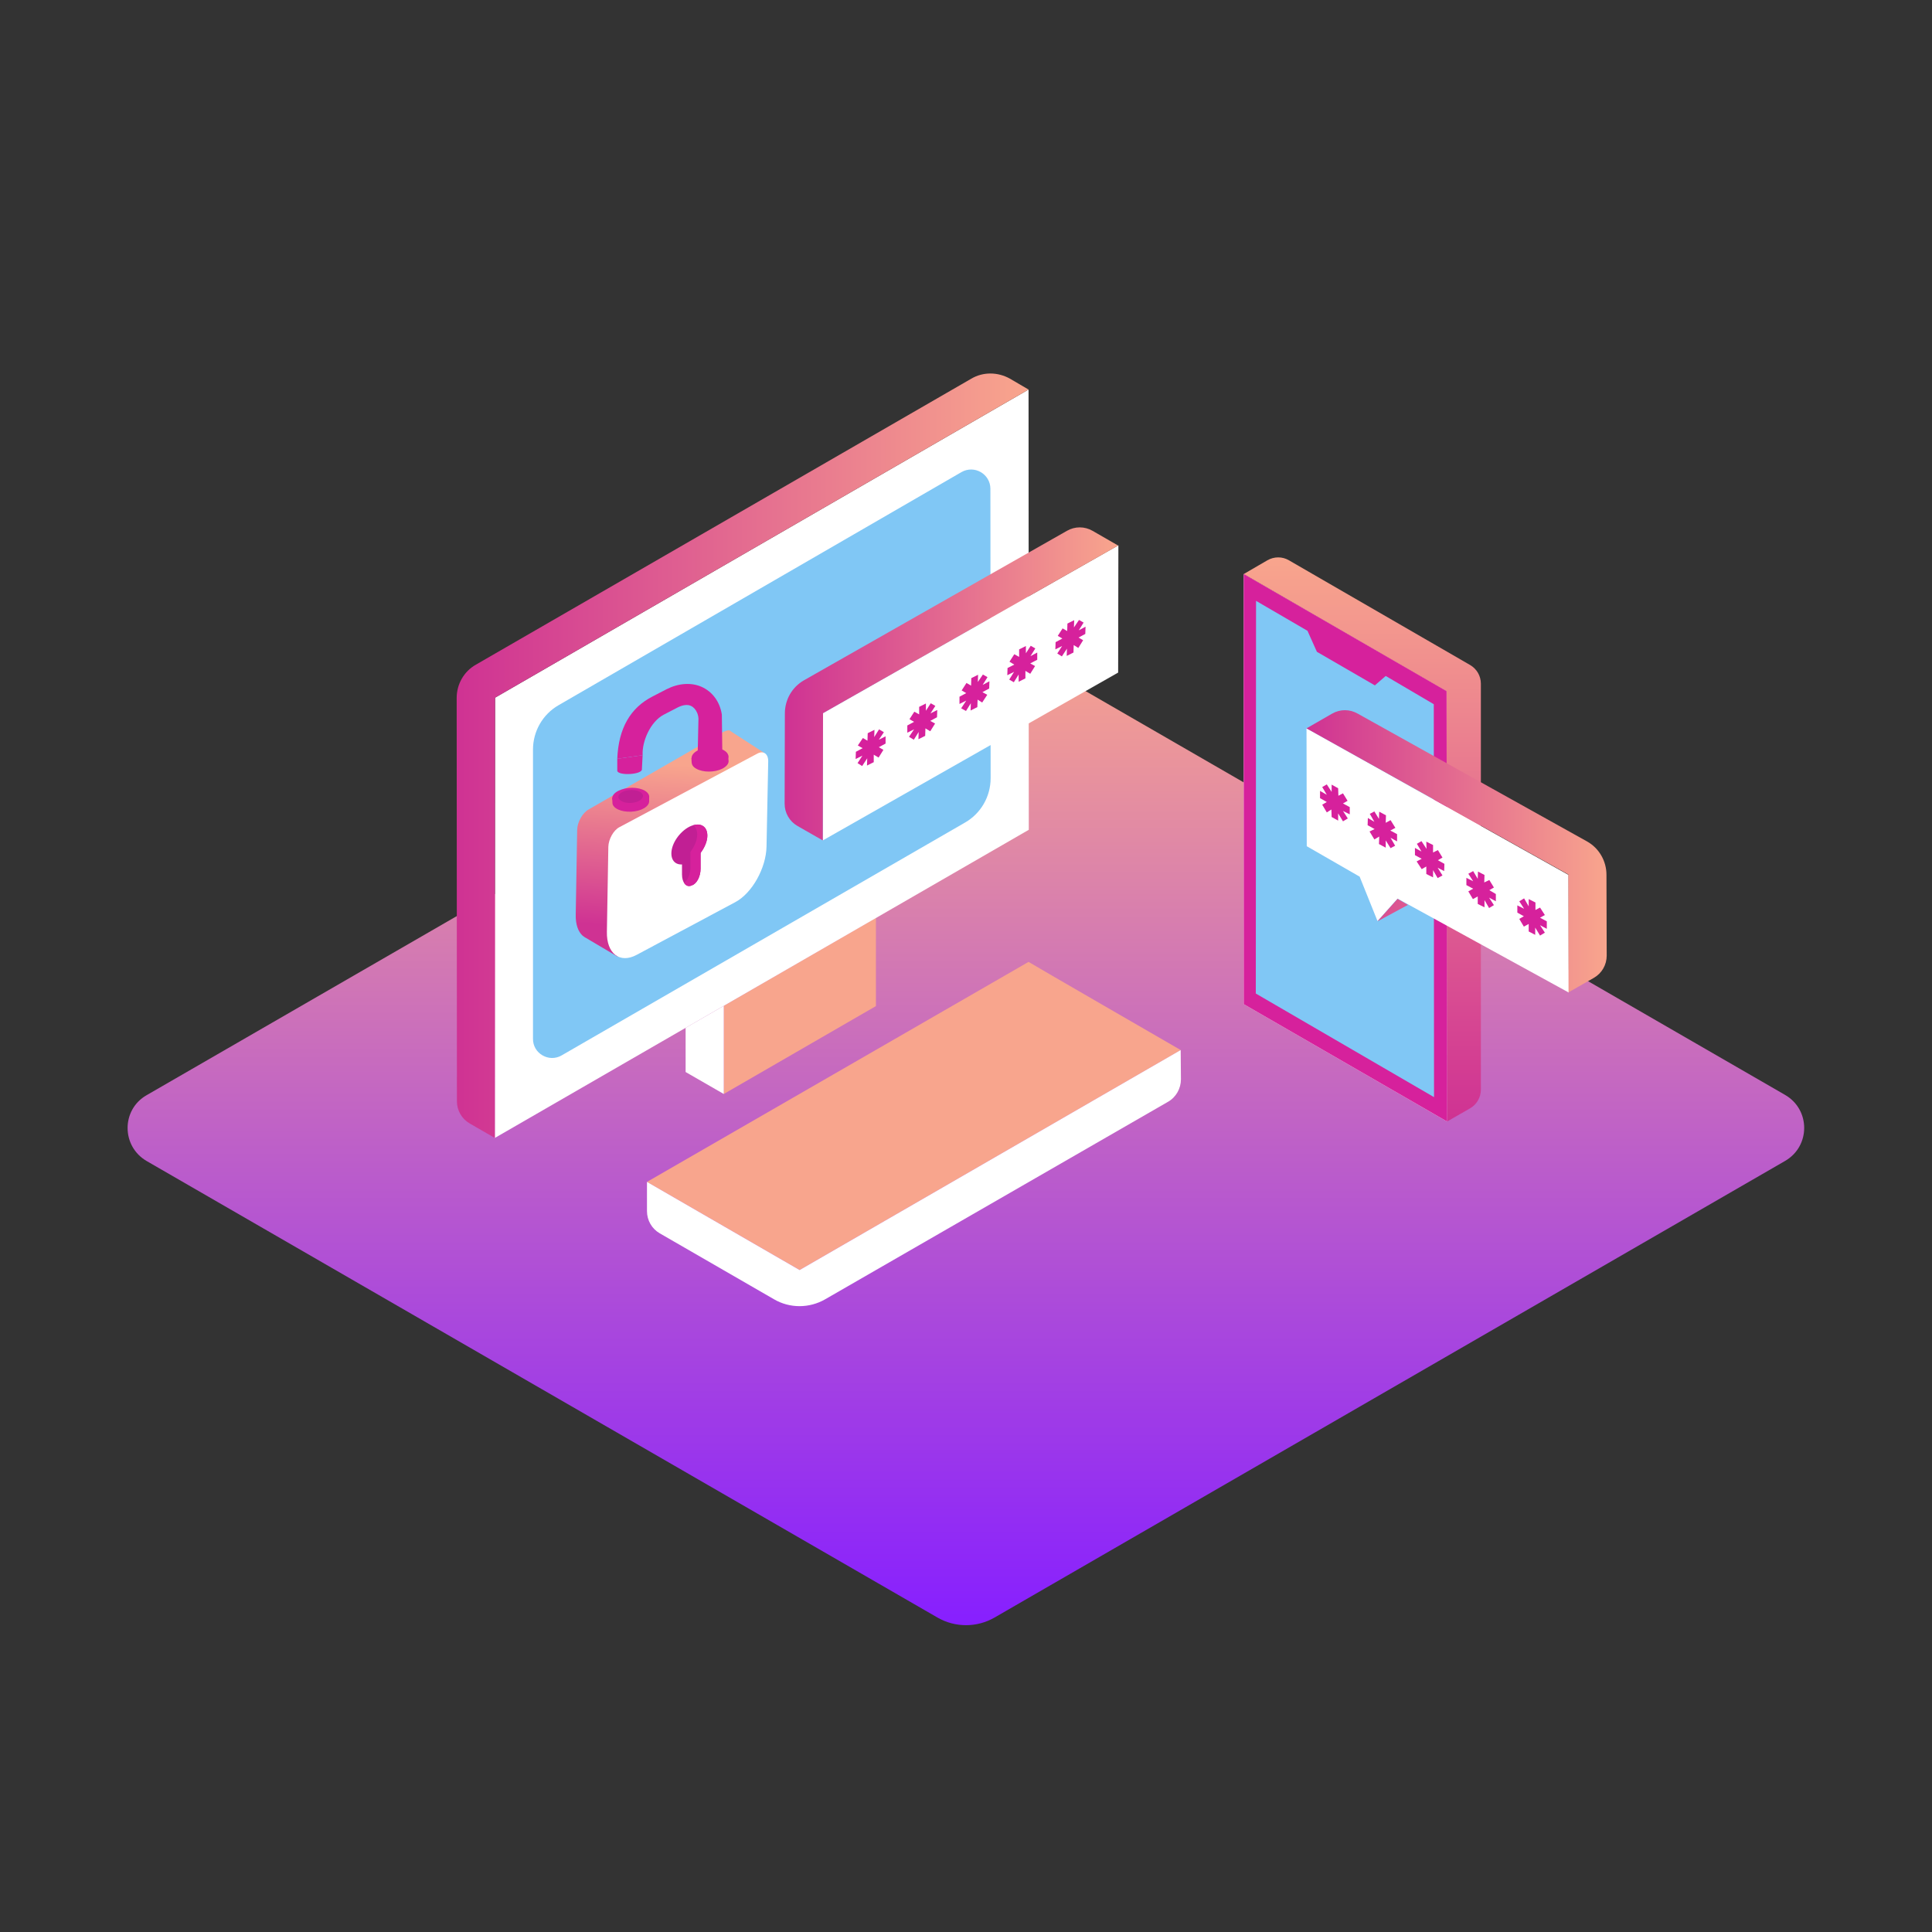
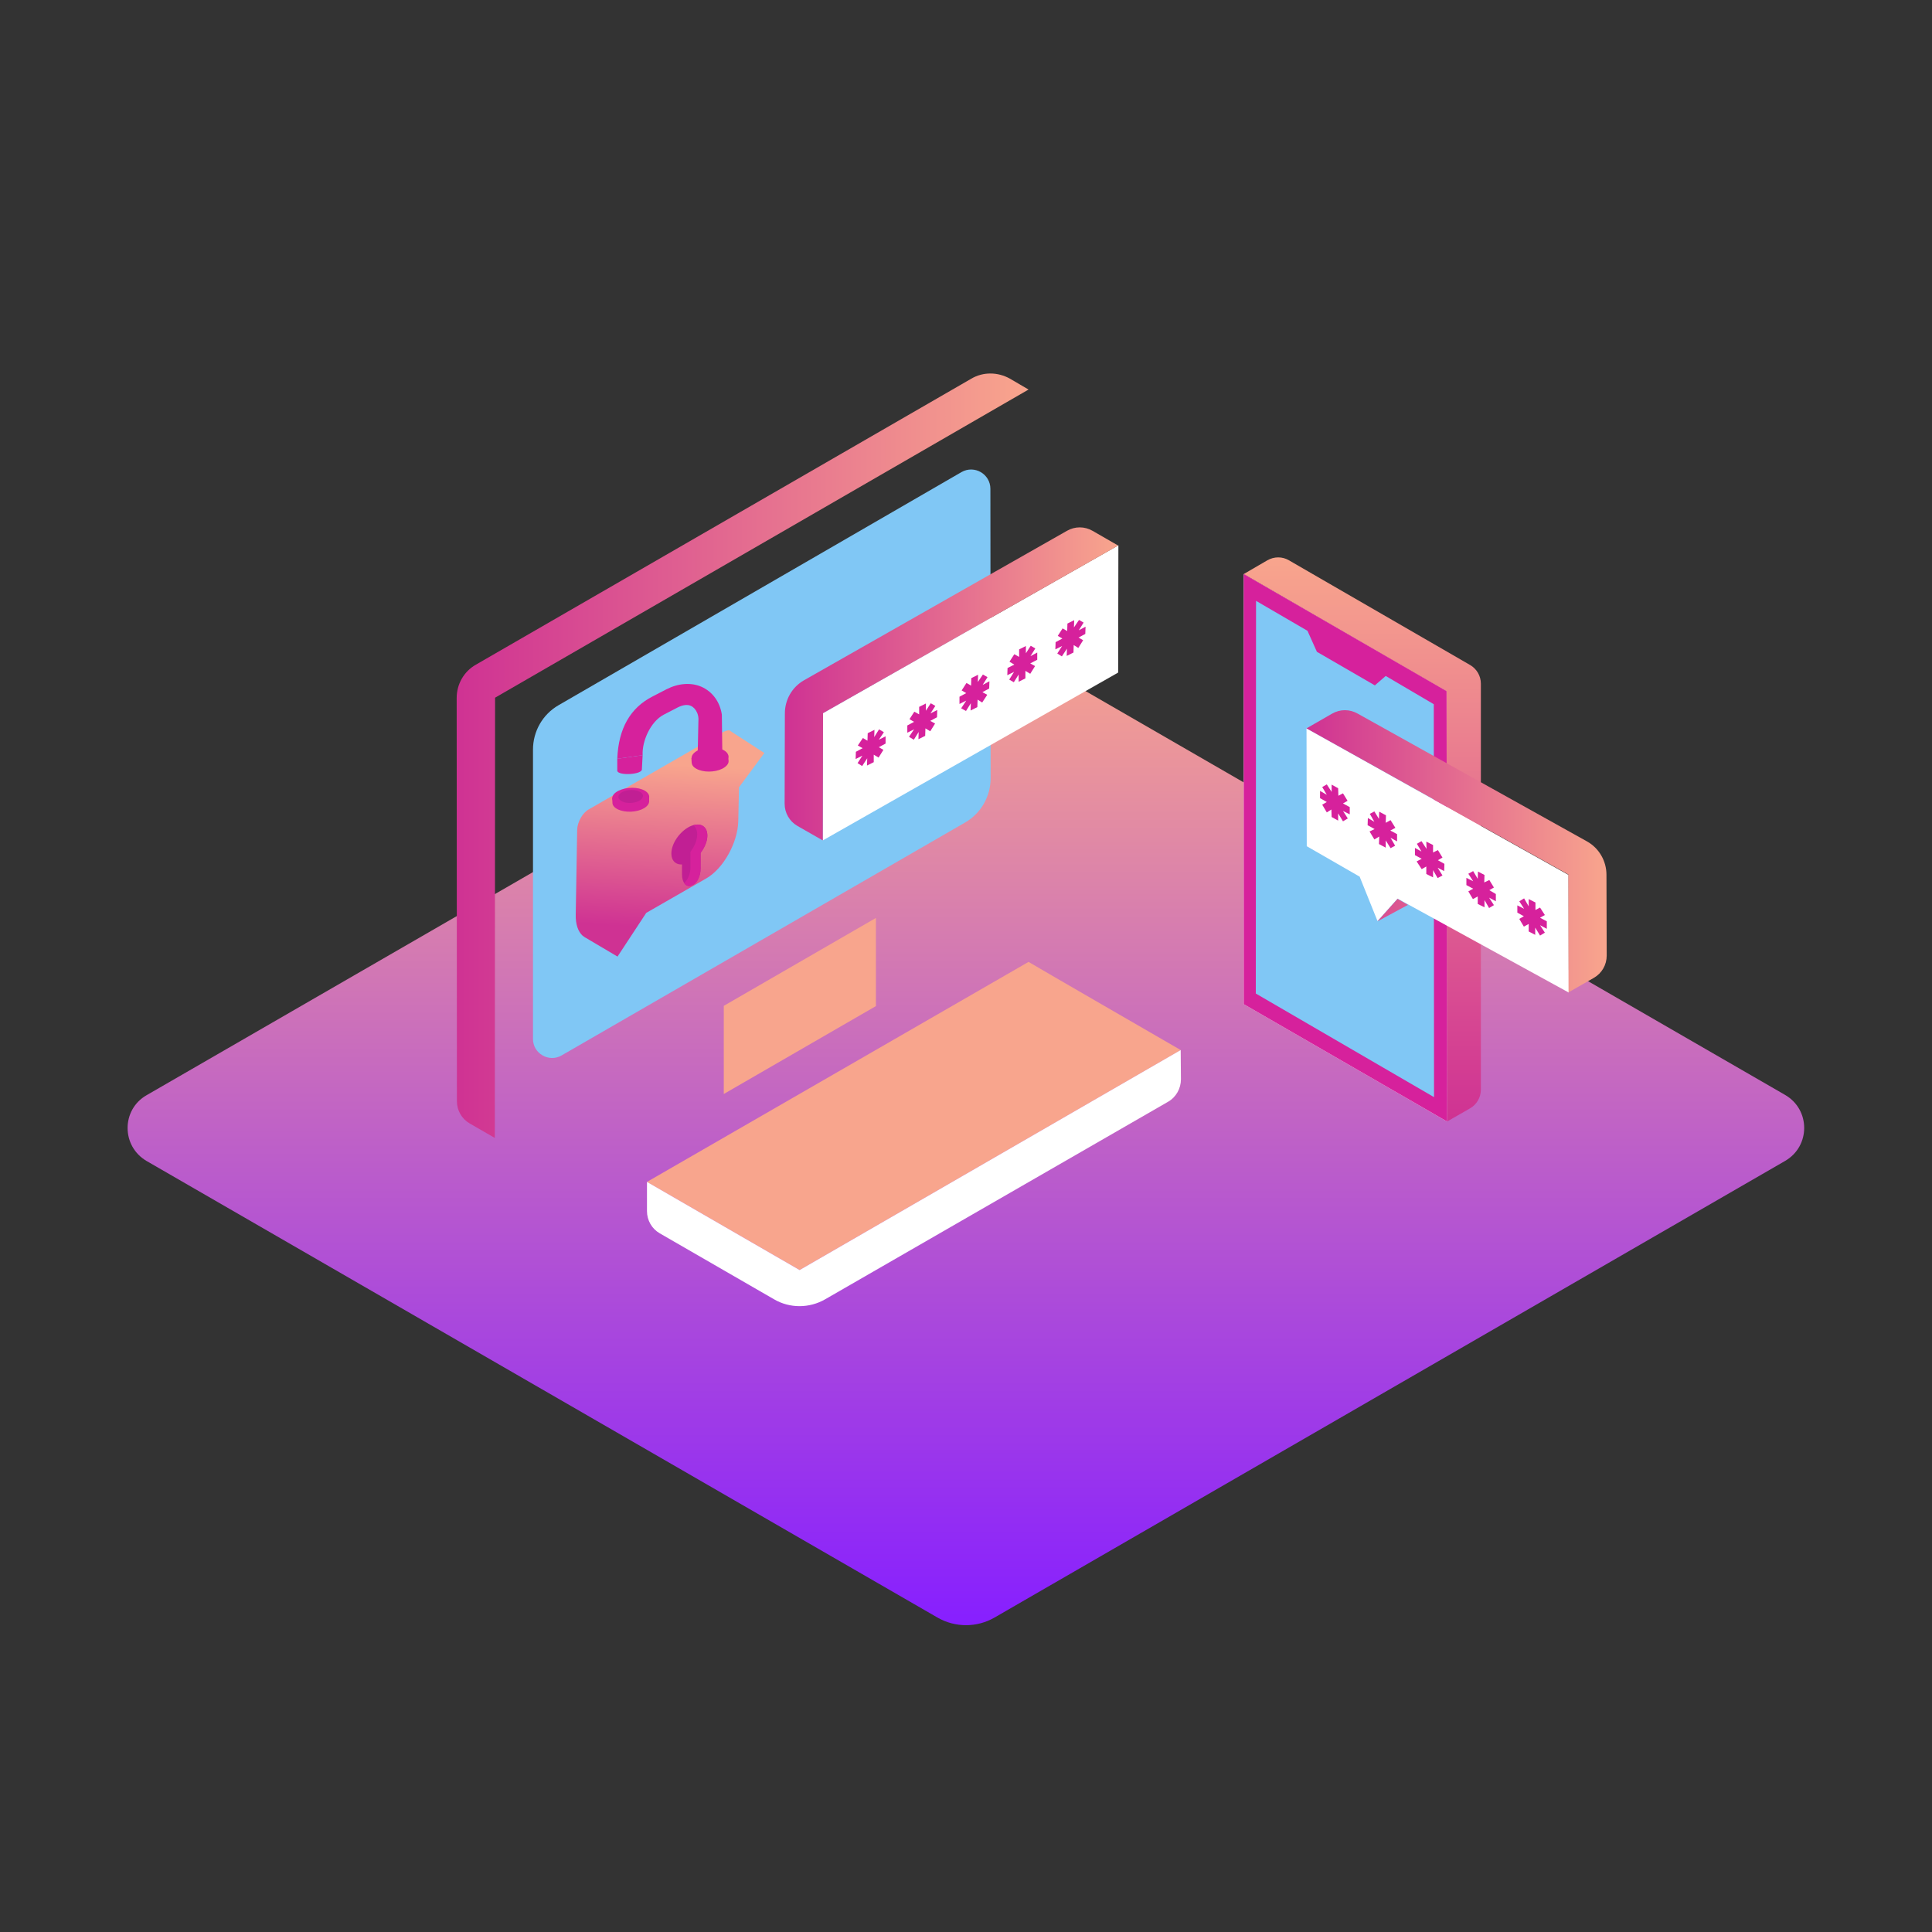
<svg xmlns="http://www.w3.org/2000/svg" version="1.1" id="Layer_1" x="0px" y="0px" viewBox="0 0 800 800" style="enable-background:new 0 0 800 800;" xml:space="preserve">
  <rect x="0" y="0" width="800" height="800" fill="#333333" stroke="none" />
  <style type="text/css">
	.st0{display:none;}
	.st1{display:inline;fill:#871FFF;}
	.st2{fill:url(#SVGID_1_);}
	.st3{fill:#F8A58D;}
	.st4{fill:#FFFFFF;}
	.st5{fill:url(#SVGID_2_);}
	.st6{fill:#80C7F5;}
	.st7{fill:url(#SVGID_3_);}
	.st8{fill:#D6219C;}
	.st9{fill:url(#SVGID_4_);}
	.st10{fill:url(#SVGID_5_);}
	.st11{fill:#C11F94;}
	.st12{fill:url(#SVGID_6_);}
</style>
  <g id="Layer_1_1_" class="st0">
    <rect x="-7.2" y="-7.2" class="st1" width="814.5" height="814.5" />
  </g>
  <g id="Layer_2_1_">
</g>
  <linearGradient id="SVGID_1_" gradientUnits="userSpaceOnUse" x1="399.956" y1="126.05" x2="399.956" y2="537.75" gradientTransform="matrix(1 0 0 -1 0 799)">
    <stop offset="8.011200e-04" style="stop-color:#871FFF" />
    <stop offset="1" style="stop-color:#F8A58D" />
  </linearGradient>
  <path class="st2" d="M60.7,453.5l327.5-189.1c7.3-4.2,16.3-4.2,23.6,0l327.4,189c10.5,6.1,10.5,21.2,0,27.3L411.8,669.8  c-7.3,4.2-16.3,4.2-23.6,0l-327.4-189C50.2,474.7,50.2,459.5,60.7,453.5z" />
  <path class="st3" d="M267.9,489.4l63.2,36.5l157.8-91.1c0,0-63-36.4-63-36.5L267.9,489.4z" />
  <path class="st4" d="M488.9,434.8l0.1,12.1c0,3.8-2,7.4-5.3,9.3l-142,81.8c-6.6,3.8-14.7,3.8-21.2,0l-47.3-27.3  c-3.3-1.9-5.3-5.4-5.3-9.2v-12.1l63.2,36.5L488.9,434.8z" />
  <polygon class="st3" points="362.7,380.1 362.7,416.6 299.7,453 299.7,416.5 " />
-   <polygon class="st4" points="299.7,453 283.9,443.9 283.9,425.6 299.7,416.5 " />
-   <polygon class="st4" points="204.9,471.2 426,343.6 425.9,161.3 205,288.9 " />
  <linearGradient id="SVGID_2_" gradientUnits="userSpaceOnUse" x1="189.1" y1="486.069" x2="425.9" y2="486.069" gradientTransform="matrix(1 0 0 -1 0 799)">
    <stop offset="0" style="stop-color:#CF3293" />
    <stop offset="0.998" style="stop-color:#F8A58D" />
  </linearGradient>
  <path class="st5" d="M204.9,471.2l-10.4-6c-3.3-1.9-5.3-5.4-5.3-9.2l-0.1-167c0-5.7,3-11,8-13.8l205.1-118.4c4.9-2.9,11-2.8,16,0  l7.7,4.5L205,288.9L204.9,471.2z" />
  <path class="st6" d="M232.6,437l167-96.4c6.6-3.8,10.6-10.8,10.6-18.4l-0.1-119.8c0-6.1-6.6-10-12-6.9L231.3,292  c-6.6,3.8-10.6,10.8-10.6,18.4v119.7C220.6,436.2,227.3,440.1,232.6,437z" />
  <g>
    <polygon class="st4" points="599.2,464.4 515,415.8 515,237.7 599.1,286.2  " />
    <linearGradient id="SVGID_3_" gradientUnits="userSpaceOnUse" x1="564.1" y1="334.6" x2="564.1" y2="568.2" gradientTransform="matrix(1 0 0 -1 0 799)">
      <stop offset="0" style="stop-color:#CF3293" />
      <stop offset="0.998" style="stop-color:#F8A58D" />
    </linearGradient>
    <path class="st7" d="M599.2,464.4l9.6-5.5c2.7-1.6,4.4-4.5,4.4-7.7V283.1c0-3.2-1.7-6.1-4.4-7.7L533.7,232c-2.7-1.6-6.1-1.6-8.9,0   l-9.8,5.7l84,48.6L599.2,464.4z" />
    <polygon class="st8" points="515,237.7 599,286.2 599.2,464.4 515,415.8  " />
    <polygon class="st6" points="520.1,248.8 541.4,261.2 545.3,269.9 569.3,283.8 573.8,279.9 593.7,291.6 593.8,454.3 520,411.4  " />
  </g>
  <g>
    <polygon class="st4" points="541,301.6 541.1,350.4 563,363 570.4,381.4 578.7,372.1 649.6,411 649.5,362.3  " />
    <linearGradient id="SVGID_4_" gradientUnits="userSpaceOnUse" x1="541" y1="446.512" x2="665.3" y2="446.512" gradientTransform="matrix(1 0 0 -1 0 799)">
      <stop offset="0" style="stop-color:#CF3293" />
      <stop offset="0.998" style="stop-color:#F8A58D" />
    </linearGradient>
    <path class="st9" d="M541,301.6l10.6-6.1c3.3-1.9,7.3-1.9,10.6,0l95.1,53c4.9,2.8,7.9,8.1,7.9,13.7l0.1,33.5c0,3.8-2,7.3-5.3,9.2   l-10.5,6l-0.1-48.8L541,301.6z M583,374.7l-4.3-2.5l-8.3,9.3L583,374.7z" />
  </g>
  <g>
    <g>
      <linearGradient id="SVGID_5_" gradientUnits="userSpaceOnUse" x1="274.765" y1="414.645" x2="278.336" y2="482.502" gradientTransform="matrix(1 0 0 -1 0 799)">
        <stop offset="0" style="stop-color:#CF3293" />
        <stop offset="0.998" style="stop-color:#F8A58D" />
      </linearGradient>
      <path class="st10" d="M243.7,335.2l52-29.9c1.5-0.9,5.1-3.4,6.5-2.8l1,0.7l13.3,8.6L306,326l-0.3,14c-0.2,8.9-6.1,19.6-13.2,23.7    L267.6,378l-11.9,18.1L242,388c-0.2-0.2-0.4-0.3-0.7-0.5l0,0l0,0c-1.9-1.7-3-4.7-2.9-8.8l0.6-35.2    C239.1,340.4,241.2,336.6,243.7,335.2z" />
-       <path class="st4" d="M263.6,395.4l40.8-21.8c7-3.7,12.8-14.1,13-23l0.7-35.2c0.1-3.2-1.9-4.7-4.4-3.4l-57.2,30.5    c-2.5,1.3-4.5,5-4.6,8.1l-0.6,35.2C251.1,394.9,256.7,399.1,263.6,395.4z" />
      <g>
        <path class="st8" d="M268.8,329.8v1.9c0.1,2.2-3.2,4.2-7.4,4.4c-4.2,0.2-7.7-1.4-7.8-3.6s-0.1-2.2-0.1-2.2" />
        <path class="st8" d="M255.4,333.1c2.8,1.6,7.6,1.6,10.8,0c3.2-1.6,3.5-4.1,0.8-5.7c-2.8-1.6-7.6-1.6-10.8,0     C253,328.9,252.6,331.5,255.4,333.1z" />
        <path class="st8" d="M286.3,313.9c0,0,0,0,0.1,1.9c0.1,0.9,0.6,1.8,1.9,2.5c2.8,1.6,7.6,1.6,10.8,0c1.7-0.9,2.6-2,2.6-3.1     l-0.2-2.4" />
        <path class="st8" d="M299.9,312.6c-2.8-1.6-7.6-1.6-10.8,0" />
        <path class="st8" d="M288.2,316.4c2.8,1.6,7.6,1.6,10.8,0s3.5-4.1,0.8-5.7c-2.8-1.6-7.6-1.6-10.8,0     C285.8,312.3,285.5,314.9,288.2,316.4z" />
        <g>
          <g>
            <path class="st11" d="M257.3,331.7c1.9,1.1,5.1,1,7.2,0c2.1-1.1,2.4-2.8,0.5-3.8c-1.9-1.1-5.1-1-7.2,0       C255.7,328.9,255.4,330.6,257.3,331.7z" />
            <path class="st8" d="M290.3,314.4c1.9,1.1,5.1,1,7.2,0c2.1-1.1,2.4-2.8,0.5-3.8s-5.1-1-7.2,0       C288.6,311.6,288.4,313.4,290.3,314.4z" />
            <g>
              <path class="st8" d="M255.6,314.2v5c0.4,2.1,10.6,1.6,10.2-0.8l0.3-5.7" />
              <path class="st8" d="M266.1,312.7c-0.3-5.7,3.2-13.9,8.8-16.8l5.8-3c2-1,4-1.3,5.4-0.6c1.1,0.5,2,1.5,2.6,2.9        c0.4,1,0.6,2.1,0.5,3.2l-0.3,13.7c0.4,2.4,10.6,2.4,10.2,0l-0.2-16.2c-0.8-5.3-3.9-9.5-8.4-11.5c-4.3-1.9-9.6-1.5-14.5,1        l-5.8,3c-9.2,4.7-14.1,13.2-14.6,25.8" />
            </g>
          </g>
        </g>
      </g>
      <path class="st11" d="M292.9,346c0-4.1-3.3-5.7-7.4-3.7c-4.1,2.1-7.5,7-7.5,11.1s3.3,5.7,7.4,3.7S292.9,350.1,292.9,346z" />
      <path class="st11" d="M286.5,345.1l-0.5,0.2c-2,0.6-3.6,3.7-3.6,6.9v9.9c0,3.2,1.6,5.3,3.6,4.7l0.5-0.2c2-0.6,3.6-3.7,3.6-6.9    v-9.9C290.1,346.6,288.5,344.5,286.5,345.1z" />
      <path class="st8" d="M285.9,359.2v-6.5c1.7-2.2,2.8-4.8,2.8-7.2c0-1.7-0.6-3-1.6-3.8c3.4-1,5.8,0.7,5.8,4.3c0,2.3-1.1,4.9-2.8,7.2    v6.5c0,3.2-1.6,6.3-3.6,6.9l-0.5,0.2c-1.1,0.3-2.1-0.1-2.7-1.2C284.8,364.4,285.9,361.8,285.9,359.2z" />
    </g>
  </g>
  <g>
    <g>
      <polygon class="st4" points="463.1,225.8 463,278.5 340.7,348 340.8,295.3   " />
      <linearGradient id="SVGID_6_" gradientUnits="userSpaceOnUse" x1="324.9" y1="515.812" x2="463" y2="515.812" gradientTransform="matrix(1 0 0 -1 0 799)">
        <stop offset="0" style="stop-color:#CF3293" />
        <stop offset="0.998" style="stop-color:#F8A58D" />
      </linearGradient>
      <path class="st12" d="M340.8,295.3l-0.1,52.7l-10.5-6c-3.3-1.9-5.3-5.4-5.3-9.2l0.1-37.4c0-5.7,3-10.9,7.9-13.7l108.9-61.9    c3.3-1.9,7.3-1.9,10.6,0l10.6,6.1L340.8,295.3z" />
    </g>
    <g>
      <g>
        <g>
          <polygon class="st8" points="375.7,300.4 378.5,298.9 376.6,297.8 378.6,294.7 380.6,295.8 380.6,292.7 383.4,291.3       383.4,294.3 385.4,291.2 387.3,292.3 385.3,295.4 388.1,294 388,297 385.2,298.5 387.2,299.6 385.2,302.8 383.2,301.6       383.1,304.7 380.3,306.1 380.4,303.1 378.4,306.3 376.4,305.1 378.5,302 375.7,303.4     " />
        </g>
      </g>
      <g>
        <g>
          <polygon class="st8" points="354.4,311.3 357.2,309.8 355.2,308.7 357.3,305.6 359.2,306.7 359.3,303.6 362.1,302.2 362,305.2       364,302 366,303.2 363.9,306.3 366.7,304.9 366.7,307.9 363.9,309.4 365.8,310.5 363.8,313.7 361.8,312.5 361.8,315.6 359,317       359.1,314 357,317.2 355.1,316 357.1,312.9 354.3,314.3     " />
        </g>
      </g>
      <g>
        <g>
          <polygon class="st8" points="437.1,265.9 439.9,264.4 438,263.3 440,260.2 441.9,261.3 442,258.2 444.8,256.8 444.7,259.8       446.8,256.7 448.7,257.8 446.7,261 449.5,259.5 449.4,262.5 446.6,264 448.5,265.1 446.5,268.3 444.6,267.1 444.5,270.2       441.7,271.6 441.8,268.6 439.7,271.8 437.8,270.6 439.8,267.5 437,268.9     " />
        </g>
      </g>
      <g>
        <g>
          <polygon class="st8" points="417.2,276.6 420,275.2 418,274 420,270.9 422,272 422,268.9 424.8,267.5 424.8,270.5 426.8,267.4       428.7,268.5 426.7,271.7 429.5,270.2 429.5,273.2 426.6,274.7 428.6,275.8 426.6,279 424.6,277.8 424.6,280.9 421.8,282.3       421.8,279.3 419.8,282.5 417.9,281.4 419.9,278.2 417.1,279.6     " />
        </g>
      </g>
      <g>
        <g>
          <polygon class="st8" points="397.3,288.5 400.1,287 398.2,285.9 400.2,282.8 402.1,283.9 402.2,280.8 405,279.4 404.9,282.4       407,279.3 408.9,280.4 406.9,283.6 409.7,282.1 409.6,285.1 406.8,286.6 408.8,287.7 406.7,290.9 404.8,289.7 404.7,292.8       401.9,294.2 402,291.2 400,294.4 398,293.3 400.1,290.1 397.3,291.5     " />
        </g>
      </g>
    </g>
  </g>
  <g>
    <g>
      <g>
        <polygon class="st8" points="619.4,373.2 616.6,371.7 618.6,374.8 616.6,376 614.7,372.7 614.7,375.7 611.9,374.3 611.9,371.2      609.9,372.3 608,369.1 610,368 607.2,366.5 607.2,363.5 610,364.9 608,361.8 610,360.7 611.9,363.9 612,360.9 614.7,362.3      614.6,365.4 616.7,364.4 618.6,367.5 616.7,368.6 619.4,370.2    " />
      </g>
    </g>
    <g>
      <g>
        <polygon class="st8" points="640.5,384.6 637.7,383.1 639.7,386.2 637.7,387.4 635.7,384.1 635.7,387.1 633,385.7 633,382.6      631,383.7 629.1,380.5 631,379.4 628.3,377.9 628.3,374.9 631.1,376.3 629.1,373.2 631.1,372 633,375.3 633,372.3 635.8,373.7      635.8,376.8 637.7,375.8 639.7,378.9 637.7,380 640.5,381.5    " />
      </g>
    </g>
    <g>
      <g>
        <polygon class="st8" points="558.9,337.2 556.1,335.8 558.1,338.9 556.1,340.1 554.1,336.8 554.1,339.8 551.4,338.3 551.3,335.2      549.4,336.4 547.5,333.2 549.4,332.1 546.6,330.5 546.6,327.5 549.4,329.1 547.5,325.9 549.4,324.8 551.4,327.9 551.4,324.9      554.1,326.4 554.2,329.5 556.1,328.5 558,331.6 556.1,332.7 558.9,334.2    " />
      </g>
    </g>
    <g>
      <g>
        <polygon class="st8" points="578.5,348.4 575.8,346.9 577.7,350.2 575.8,351.2 573.8,348 573.8,351 571,349.5 571.1,346.4      569.1,347.6 567.1,344.3 569.2,343.3 566.3,341.7 566.4,338.7 569.1,340.3 567.2,337 569.1,336 571,339.1 571.1,336.1      573.9,337.6 573.8,340.7 575.8,339.6 577.8,342.8 575.7,343.9 578.5,345.4    " />
      </g>
    </g>
    <g>
      <g>
        <polygon class="st8" points="598,360.7 595.3,359.3 597.3,362.5 595.3,363.6 593.4,360.3 593.4,363.3 590.6,361.9 590.6,358.8      588.7,359.9 586.6,356.7 588.7,355.6 585.9,354.1 585.9,351.1 588.6,352.6 586.7,349.4 588.6,348.3 590.7,351.5 590.6,348.5      593.4,349.9 593.4,353 595.4,352 597.3,355.1 595.4,356.2 598.1,357.7    " />
      </g>
    </g>
  </g>
</svg>